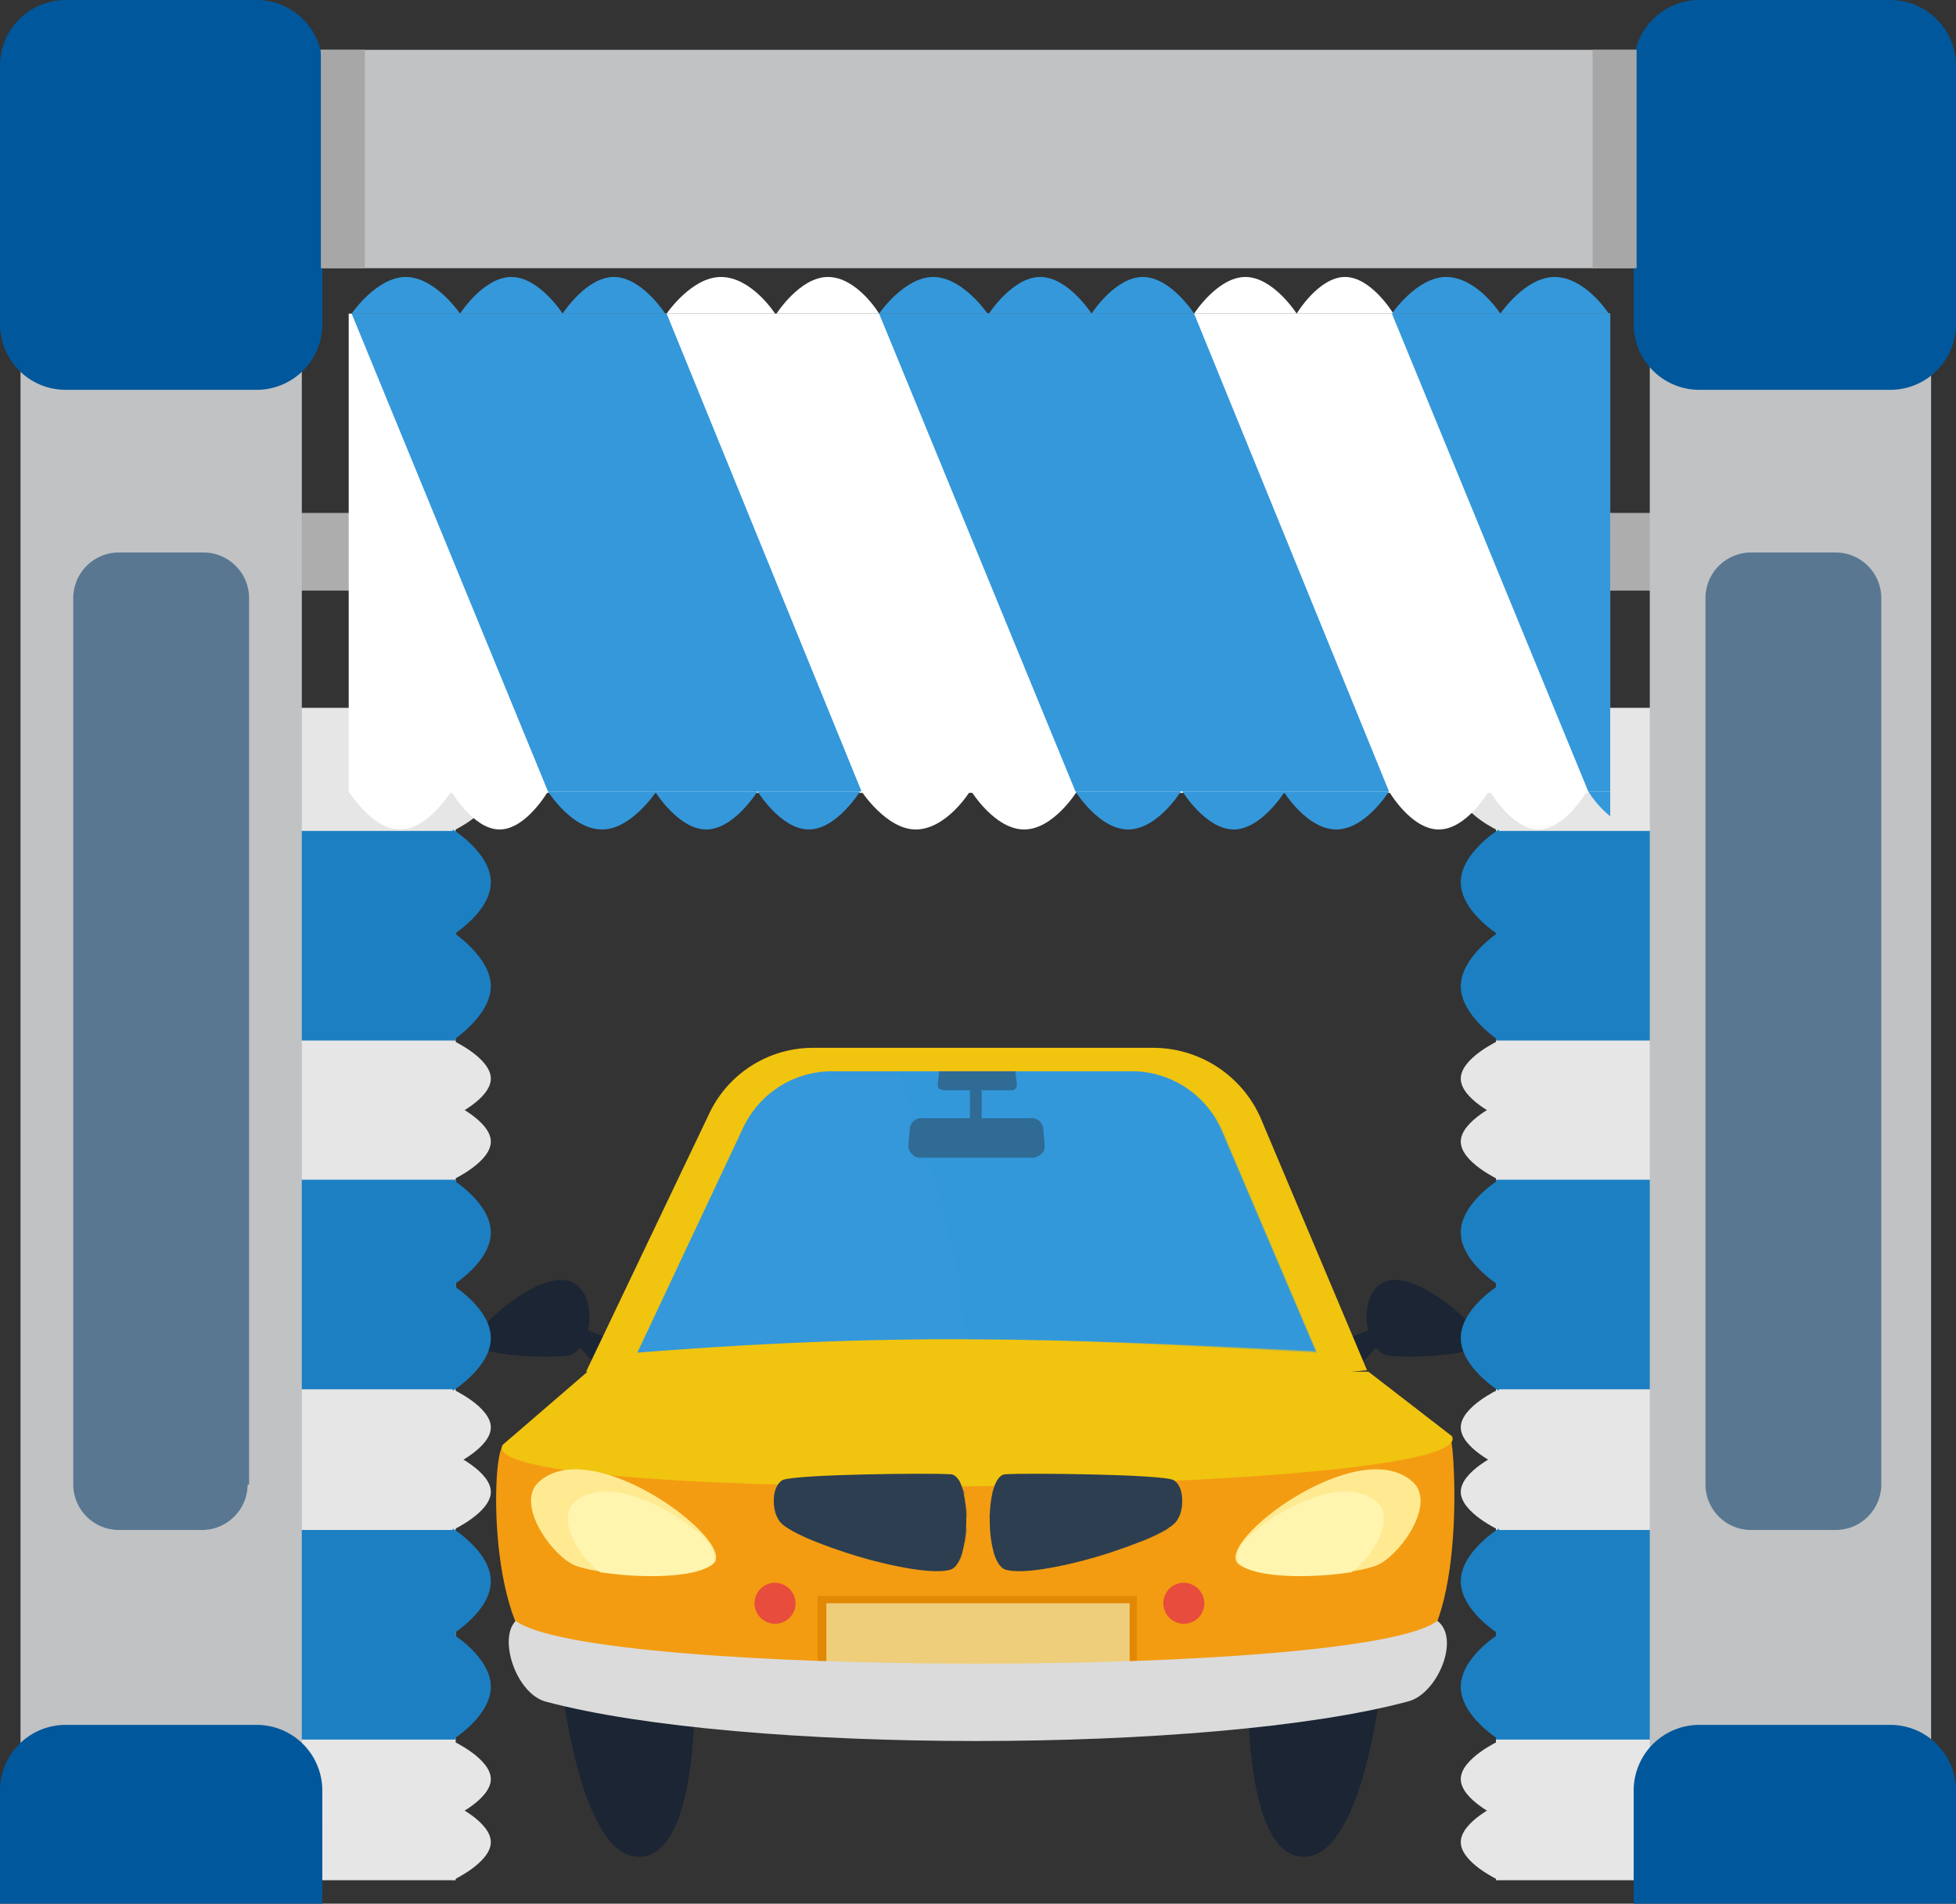
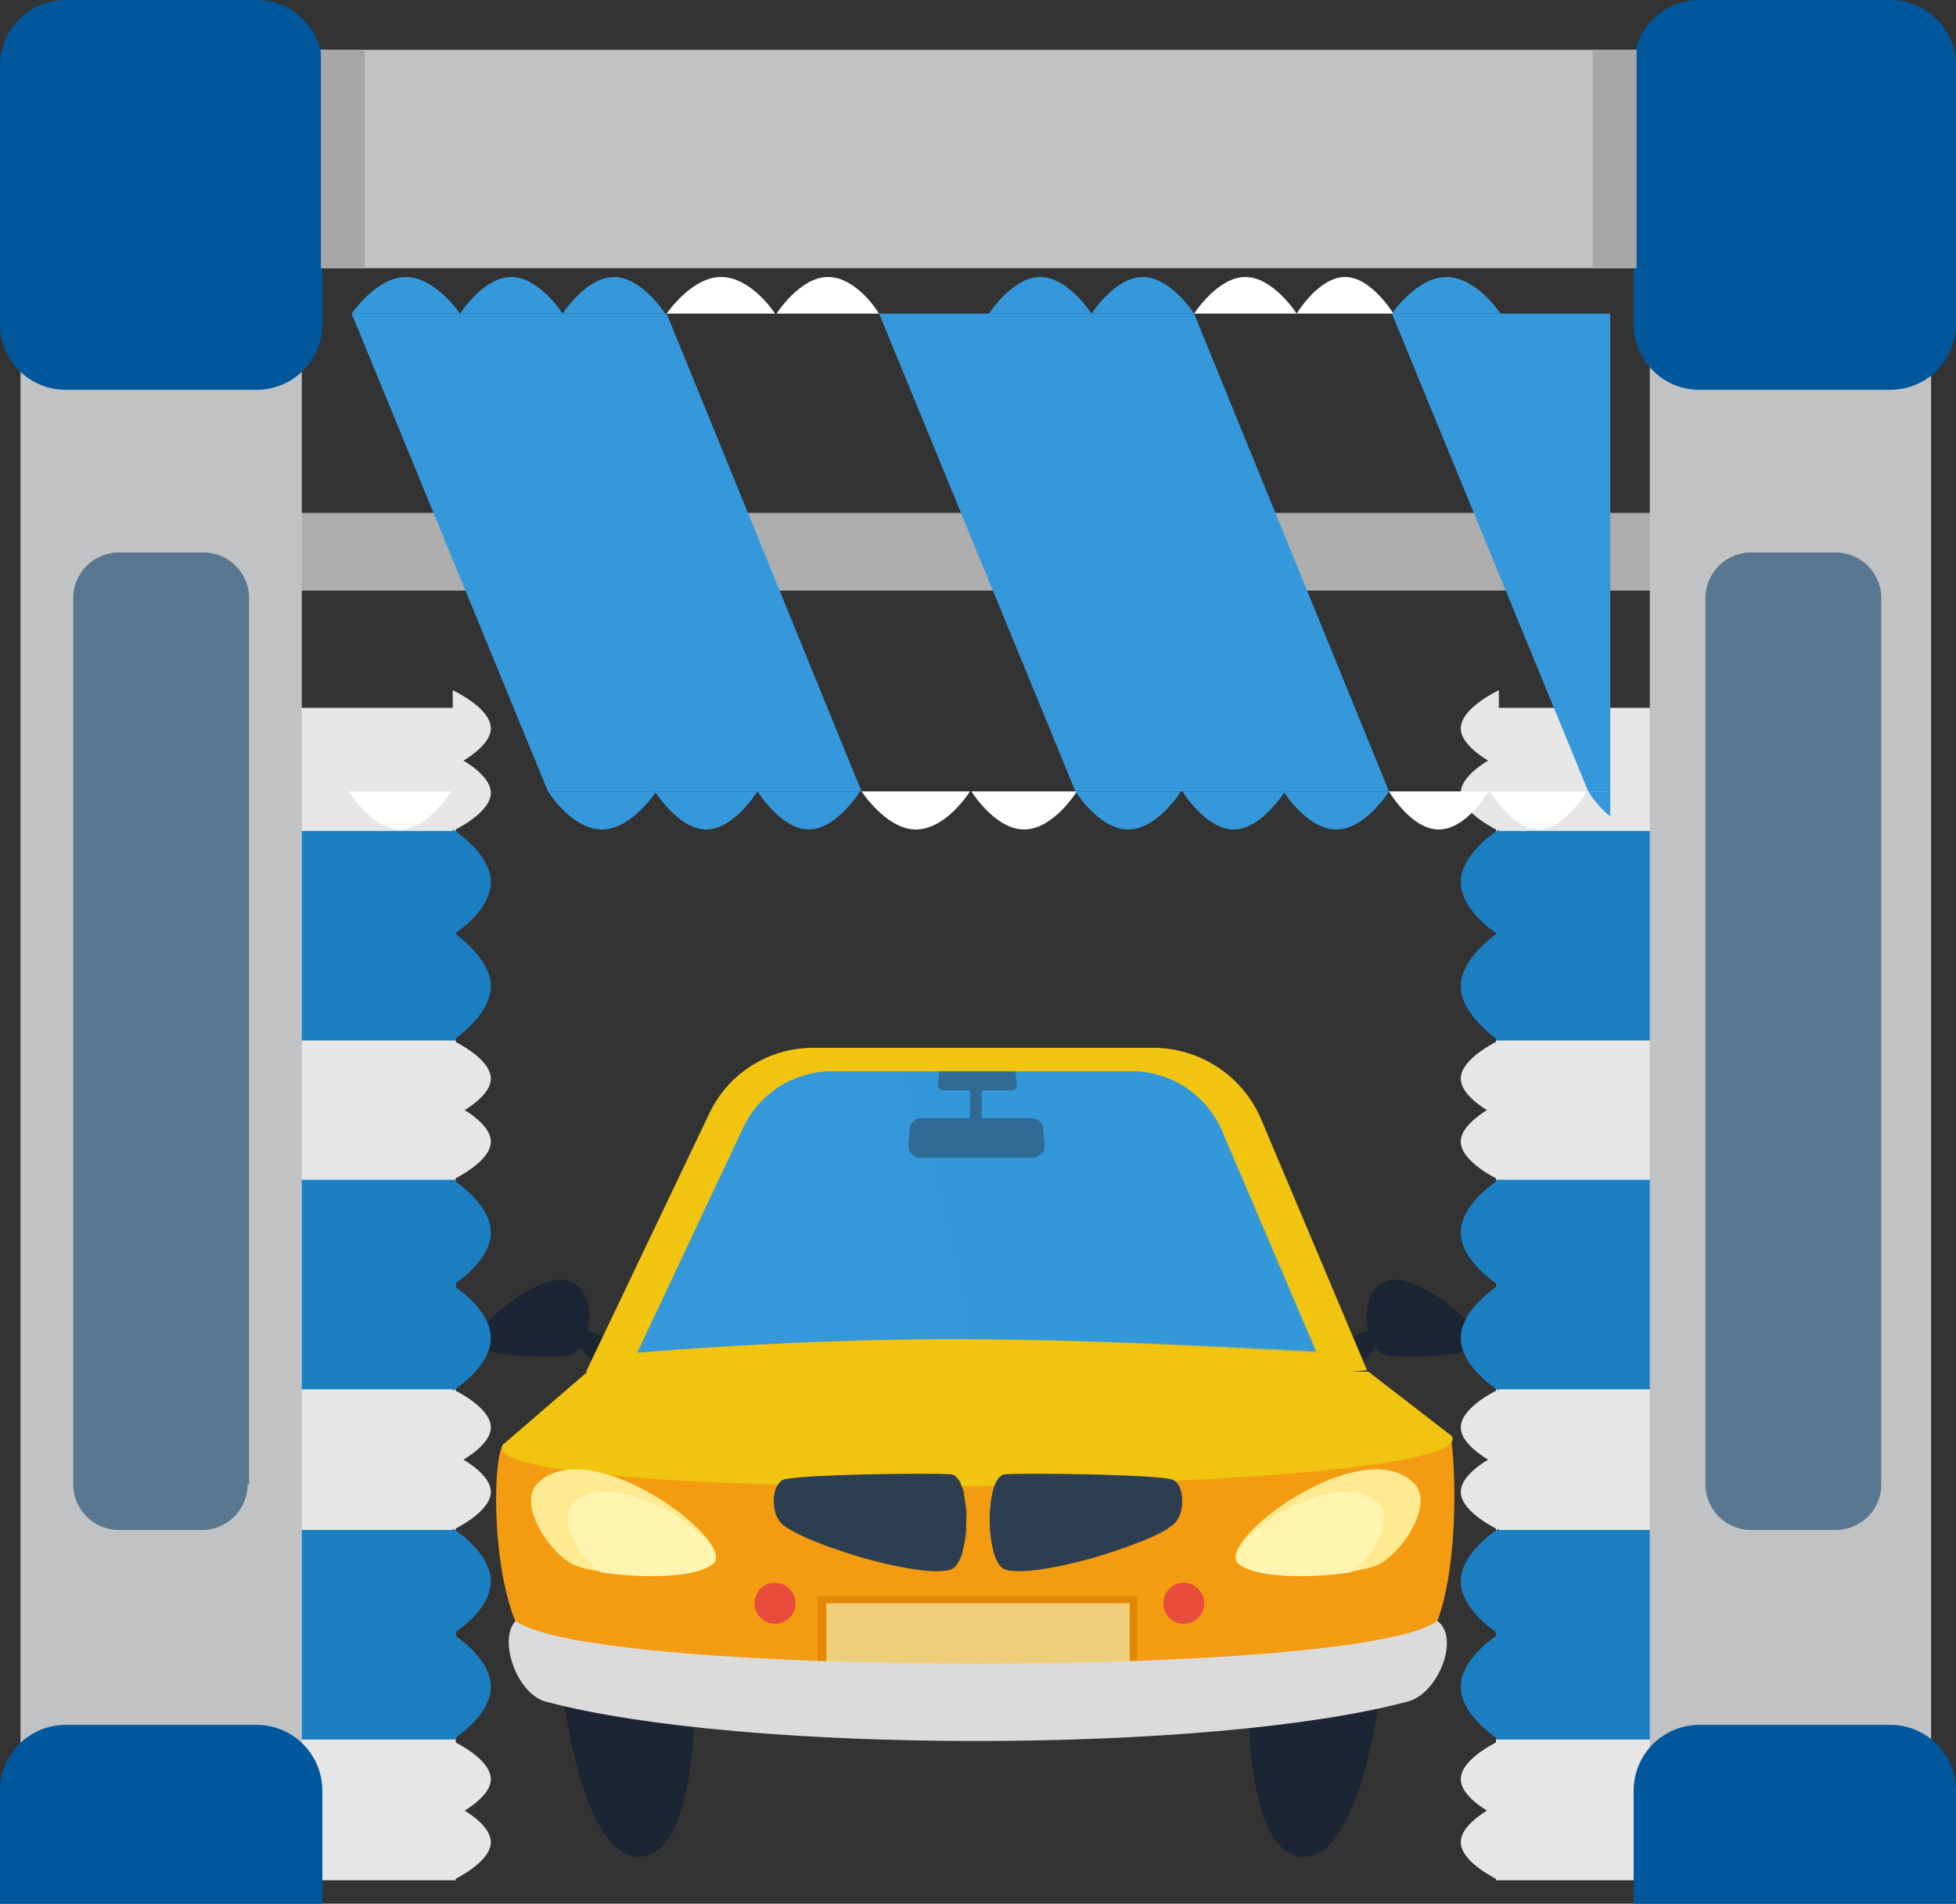
<svg xmlns="http://www.w3.org/2000/svg" width="299.904" height="291.817" viewBox="0 0 299.904 291.817">
  <rect x="0" y="0" width="299.904" height="291.817" fill="#333333" stroke="none" />
  <defs>
    <style>.a{fill:#1b2533;}.b{fill:#f1c40f;}.c{fill:#f39c12;}.d,.m{fill:#3498db;}.e{fill:#e28805;}.f{fill:#efce7b;}.g{fill:#dbdbdb;}.h{fill:#2c3e50;}.i{opacity:0.3;}.j{fill:#e74c3c;}.k{fill:#ffea92;}.l{fill:#fff5ae;}.m{opacity:0.4;}.n{opacity:0.5;}.o{fill:#adadad;}.p{fill:#e6e6e6;}.q{fill:#1b7fc2;}.r{fill:#fff;}.s{fill:#c0c2c4;}.t{fill:#01579b;}.u{fill:#a7a7a8;}.v{fill:#597791;}</style>
  </defs>
  <g transform="translate(72.782 160.623)">
    <g transform="translate(0 35.572)">
      <path class="a" d="M39.1,92.4l3.819,4.268L44.941,92.4l-4.493-1.8Z" transform="translate(-24.045 -83.264)" />
      <path class="a" d="M32.4,96.692c.225-2.246,9.66-10.558,14.377-9.211s3.819,10.558,0,11.457C42.736,99.388,32.177,98.939,32.4,96.692Z" transform="translate(-32.398 -87.335)" />
    </g>
    <g transform="translate(133.444 35.572)">
      <path class="a" d="M97.641,92.4l-3.819,4.268L91.8,92.4l4.493-1.8Z" transform="translate(-91.8 -83.264)" />
      <path class="a" d="M110.859,96.692c-.225-2.246-9.66-10.558-14.377-9.211s-3.819,10.558,0,11.457C100.3,99.388,111.083,98.939,110.859,96.692Z" transform="translate(-89.966 -87.335)" />
    </g>
    <path class="b" d="M40,121.147,58.87,81.609A17.6,17.6,0,0,1,74.6,71.5h52.567a18.034,18.034,0,0,1,16.175,10.558l16.4,38.864C114.134,125.64,87.176,124.292,40,121.147Z" transform="translate(-22.923 -71.5)" />
    <path class="c" d="M180.2,98.3c-.674-1.573-72.561,2.471-72.561,2.471s-72.112-2.022-72.786-1.123c-1.8,2.022-2.246,31.226,8.537,34.146,11.232,3.145,19.32,5.616,64.249,5.841,44.7-.449,53.017-2.92,64.249-5.841C182.891,130.651,180.869,99.649,180.2,98.3Z" transform="translate(-30.577 -38.545)" />
    <path class="d" d="M43.5,116.232,59.675,81.861a15.062,15.062,0,0,1,13.7-8.761h45.828a14.959,14.959,0,0,1,13.928,9.211l14.377,33.7C107.3,113.986,83.712,113.087,43.5,116.232Z" transform="translate(-18.561 -69.506)" />
    <path class="b" d="M34.364,104.832,47.394,93.6H167.131l12.8,9.884C184.653,112.7,29.422,114.268,34.364,104.832Z" transform="translate(-30.092 -43.953)" />
    <path class="a" d="M38.2,113.9s2.7,28.755,12.131,28.755c9.66,0,8.537-27.632,8.537-27.632Z" transform="translate(-25.167 -18.649)" />
    <path class="a" d="M105.89,113.9s-2.7,28.755-12.131,28.755c-9.66,0-8.537-27.632-8.537-27.632Z" transform="translate(33.395 -18.649)" />
    <rect class="e" width="48.973" height="12.58" transform="translate(52.571 84.018)" />
    <rect class="f" width="46.502" height="11.008" transform="translate(53.919 85.141)" />
    <path class="g" d="M35.8,110.6c-2.7,2.7,0,11.008,4.493,12.356,30.1,8.087,102.215,8.087,132.317,0,4.493-1.123,8.087-9.66,4.493-12.356C165.868,119.361,47.254,119.361,35.8,110.6Z" transform="translate(-29.503 -22.763)" />
    <g transform="translate(45.832 65.291)">
      <path class="h" d="M79.968,100.645c3.145.225,3.145,13.479,0,14.6-4.942,1.573-24.262-4.493-26.284-7.413-1.123-1.573-1.348-5.167.449-6.29C55.93,100.645,76.823,100.42,79.968,100.645Z" transform="translate(-52.785 -100.564)" />
      <g class="i" transform="translate(0 0.98)">
        <path class="h" d="M81.081,101H54.123A2.359,2.359,0,0,0,53,103.022H81.98A7.979,7.979,0,0,1,81.081,101Z" transform="translate(-52.551 -101)" />
        <path class="h" d="M82.229,102.6H52.8a5.365,5.365,0,0,0,.449,2.022h29.2A6.22,6.22,0,0,0,82.229,102.6Z" transform="translate(-52.8 -99.006)" />
        <path class="h" d="M75.8,105.9H57.6a52.592,52.592,0,0,0,7.413,2.022h9.66A3.025,3.025,0,0,0,75.8,105.9Z" transform="translate(-46.817 -94.892)" />
        <path class="h" d="M81.207,104.3H53.8a25.587,25.587,0,0,0,4.268,2.022H80.982C80.982,105.648,81.207,104.974,81.207,104.3Z" transform="translate(-51.554 -96.887)" />
      </g>
      <g transform="translate(33.023)">
        <path class="h" d="M69.909,100.645c-3.145.225-3.145,13.479,0,14.6,4.942,1.573,24.262-4.493,26.284-7.413,1.123-1.573,1.348-5.167-.449-6.29C94.171,100.645,73.054,100.42,69.909,100.645Z" transform="translate(-67.438 -100.564)" />
        <g class="i" transform="translate(0 0.98)">
          <path class="h" d="M68.6,101H95.556a2.359,2.359,0,0,1,1.123,2.022H67.7A7.981,7.981,0,0,1,68.6,101Z" transform="translate(-67.251 -101)" />
          <path class="h" d="M67.725,102.6H97.153a5.365,5.365,0,0,1-.449,2.022H67.5A6.22,6.22,0,0,0,67.725,102.6Z" transform="translate(-67.5 -99.006)" />
          <path class="h" d="M67.8,105.9H86a52.593,52.593,0,0,1-7.413,2.022h-9.66A4.344,4.344,0,0,1,67.8,105.9Z" transform="translate(-67.126 -94.892)" />
          <path class="h" d="M67.6,104.3H95.007a25.588,25.588,0,0,1-4.268,2.022H67.825A6.22,6.22,0,0,1,67.6,104.3Z" transform="translate(-67.375 -96.887)" />
        </g>
      </g>
    </g>
    <path class="j" d="M57.79,111.145A3.145,3.145,0,1,1,54.645,108,3.213,3.213,0,0,1,57.79,111.145Z" transform="translate(-8.589 -26.004)" />
    <path class="j" d="M85.69,111.145A3.145,3.145,0,1,1,82.545,108,3.213,3.213,0,0,1,85.69,111.145Z" transform="translate(26.188 -26.004)" />
    <g transform="translate(8.638 64.611)">
      <path class="k" d="M37.494,102.146c-3.594,3.145,1.348,10.558,4.942,12.58,3.145,1.8,18.421,2.92,21.791,0C67.821,111.356,45.806,94.732,37.494,102.146Z" transform="translate(-36.244 -100.261)" />
      <path class="l" d="M39.761,103.392c-2.92,2.7,1.123,8.986,4.044,10.783h.225c5.841.9,14.6.9,16.849-1.348.674-.674.449-1.8-.449-3.145C55.936,104.74,44.928,98.9,39.761,103.392Z" transform="translate(-33.12 -98.363)" />
    </g>
    <g transform="translate(116.652 64.611)">
      <path class="k" d="M111.451,102.146c3.594,3.145-1.348,10.558-4.942,12.58-3.145,1.8-18.421,2.92-21.791,0C81.124,111.356,103.139,94.732,111.451,102.146Z" transform="translate(-84.325 -100.261)" />
      <path class="l" d="M105.934,103.392c2.92,2.7-1.123,8.986-4.044,10.783h-.225c-5.841.9-14.6.9-16.849-1.348-.674-.674-.449-1.8.449-3.145C89.76,104.74,100.767,98.9,105.934,103.392Z" transform="translate(-84.2 -98.363)" />
    </g>
    <path class="m" d="M71.858,114.21c16.4,0,32.8.9,53.691,2.022l-14.377-33.7A15.4,15.4,0,0,0,97.244,73.1H61.3A168.287,168.287,0,0,1,71.858,114.21Z" transform="translate(3.627 -69.506)" />
    <g class="n" transform="translate(66.499 3.594)">
      <path class="h" d="M76.131,75.122a.794.794,0,0,1-.9.9H64.9c-.225,0-.449-.225-.674-.225A.825.825,0,0,1,64,75.122l.225-2.022H75.906Z" transform="translate(-59.507 -73.1)" />
      <rect class="h" width="1.797" height="6.739" transform="translate(9.435 1.573)" />
      <path class="h" d="M82.892,80.344c0,.449,0,1.123-.449,1.348a1.942,1.942,0,0,1-1.348.674H63.8a1.6,1.6,0,0,1-1.348-.674A1.651,1.651,0,0,1,62,80.344l.225-2.471a1.736,1.736,0,0,1,1.8-1.573H80.87a1.736,1.736,0,0,1,1.8,1.573Z" transform="translate(-62 -69.111)" />
    </g>
  </g>
  <rect class="o" width="219.481" height="11.906" transform="translate(40.437 78.627)" />
  <g transform="translate(33.922 105.809)">
    <rect class="p" width="35.944" height="179.718" transform="translate(0 2.696)" />
    <g transform="translate(35.494)">
      <path class="p" d="M30.9,110.882s5.841-2.7,5.841-5.841S30.9,99.2,30.9,99.2Z" transform="translate(-30.9 17.841)" />
      <path class="p" d="M30.9,106.482s5.841-2.7,5.841-5.841S30.9,94.8,30.9,94.8Z" transform="translate(-30.9 12.357)" />
      <path class="p" d="M30.9,134.782s5.841-2.7,5.841-5.841S30.9,123.1,30.9,123.1Z" transform="translate(-30.9 47.632)" />
      <path class="p" d="M30.9,130.482s5.841-2.7,5.841-5.841S30.9,118.8,30.9,118.8Z" transform="translate(-30.9 42.272)" />
      <path class="p" d="M30.9,86.982s5.841-2.7,5.841-5.841S30.9,75.3,30.9,75.3Z" transform="translate(-30.9 -11.949)" />
      <path class="p" d="M30.9,82.682s5.841-2.7,5.841-5.841S30.9,71,30.9,71Z" transform="translate(-30.9 -17.309)" />
      <path class="p" d="M30.9,63.182s5.841-2.7,5.841-5.841S30.9,51.5,30.9,51.5Z" transform="translate(-30.9 -41.616)" />
      <path class="p" d="M30.9,58.782s5.841-2.7,5.841-5.841S30.9,47.1,30.9,47.1Z" transform="translate(-30.9 -47.1)" />
      <path class="q" d="M30.9,127.675s5.841-3.594,5.841-8.087S30.9,111.5,30.9,111.5Z" transform="translate(-30.9 33.173)" />
      <path class="q" d="M30.9,120.475s5.841-3.594,5.841-8.087S30.9,104.3,30.9,104.3Z" transform="translate(-30.9 24.198)" />
      <path class="q" d="M30.9,103.875s5.841-3.594,5.841-8.087S30.9,87.7,30.9,87.7Z" transform="translate(-30.9 3.507)" />
      <path class="q" d="M30.9,96.675s5.841-3.594,5.841-8.087S30.9,80.5,30.9,80.5Z" transform="translate(-30.9 -5.468)" />
      <path class="q" d="M30.9,80.224s5.841-3.819,5.841-8.312S30.9,63.6,30.9,63.6Z" transform="translate(-30.9 -26.533)" />
      <path class="q" d="M30.9,72.775s5.841-3.594,5.841-8.087S30.9,56.6,30.9,56.6Z" transform="translate(-30.9 -35.258)" />
    </g>
    <g transform="translate(0 21.566)">
      <rect class="q" width="35.944" height="32.125" />
      <rect class="q" width="35.944" height="32.125" transform="translate(0 53.466)" />
      <rect class="q" width="35.944" height="32.125" transform="translate(0 107.157)" />
    </g>
  </g>
  <g transform="translate(223.973 105.809)">
    <rect class="p" width="35.944" height="179.718" transform="translate(5.392 2.696)" />
    <path class="p" d="M105.541,110.882s-5.841-2.7-5.841-5.841,5.841-5.841,5.841-5.841Z" transform="translate(-99.7 17.841)" />
    <path class="p" d="M105.541,106.482s-5.841-2.7-5.841-5.841,5.841-5.841,5.841-5.841Z" transform="translate(-99.7 12.357)" />
    <path class="p" d="M105.541,134.782s-5.841-2.7-5.841-5.841,5.841-5.841,5.841-5.841Z" transform="translate(-99.7 47.632)" />
    <path class="p" d="M105.541,130.482s-5.841-2.7-5.841-5.841,5.841-5.841,5.841-5.841Z" transform="translate(-99.7 42.272)" />
    <path class="p" d="M105.541,86.982s-5.841-2.7-5.841-5.841,5.841-5.841,5.841-5.841Z" transform="translate(-99.7 -11.949)" />
    <path class="p" d="M105.541,82.682s-5.841-2.7-5.841-5.841S105.541,71,105.541,71Z" transform="translate(-99.7 -17.309)" />
    <path class="p" d="M105.541,63.182s-5.841-2.7-5.841-5.841,5.841-5.841,5.841-5.841Z" transform="translate(-99.7 -41.616)" />
    <path class="p" d="M105.541,58.782s-5.841-2.7-5.841-5.841,5.841-5.841,5.841-5.841Z" transform="translate(-99.7 -47.1)" />
    <path class="q" d="M105.541,127.675S99.7,124.08,99.7,119.587s5.841-8.087,5.841-8.087Z" transform="translate(-99.7 33.173)" />
    <path class="q" d="M105.541,120.475S99.7,116.88,99.7,112.387s5.841-8.087,5.841-8.087Z" transform="translate(-99.7 24.198)" />
    <path class="q" d="M105.541,103.875S99.7,100.28,99.7,95.787s5.841-8.087,5.841-8.087Z" transform="translate(-99.7 3.507)" />
    <path class="q" d="M105.541,96.675S99.7,93.08,99.7,88.587s5.841-8.087,5.841-8.087Z" transform="translate(-99.7 -5.468)" />
    <path class="q" d="M105.541,80.224S99.7,76.4,99.7,71.912s5.841-8.312,5.841-8.312Z" transform="translate(-99.7 -26.533)" />
    <path class="q" d="M105.541,72.775S99.7,69.18,99.7,64.687s5.841-8.087,5.841-8.087Z" transform="translate(-99.7 -35.258)" />
    <g transform="translate(5.392 21.566)">
      <rect class="q" width="35.944" height="32.125" />
      <rect class="q" width="35.944" height="32.125" transform="translate(0 53.466)" />
      <rect class="q" width="35.944" height="32.125" transform="translate(0 107.157)" />
    </g>
  </g>
-   <rect class="r" width="193.421" height="73.46" transform="translate(53.466 48.075)" />
  <g transform="translate(53.915 48.075)">
    <path class="d" d="M102.177,94.635,72.3,21.4H24L54.1,94.635Z" transform="translate(-24 -21.4)" />
    <path class="d" d="M138.177,94.635,108.3,21.4H60L90.1,94.635Z" transform="translate(20.873 -21.4)" />
    <path class="d" d="M128.472,94.635V21.4H95l30.1,73.235Z" transform="translate(64.5 -21.4)" />
  </g>
  <rect class="s" width="43.132" height="254.076" transform="translate(3.145 37.067)" />
  <rect class="s" width="43.132" height="254.076" transform="translate(252.953 37.067)" />
  <rect class="s" width="222.85" height="33.472" transform="translate(40.437 7.638)" />
  <path class="t" d="M49.422,49.647A10.067,10.067,0,0,1,39.313,59.756h-29.2A10.067,10.067,0,0,1,0,49.647V10.109A10.067,10.067,0,0,1,10.109,0h29.2A10.067,10.067,0,0,1,49.422,10.109Z" />
  <path class="t" d="M49.422,145.107H0v-17.3A10.067,10.067,0,0,1,10.109,117.7h29.2a10.067,10.067,0,0,1,10.109,10.109Z" transform="translate(0 146.71)" />
  <path class="t" d="M160.922,145.107H111.5v-17.3A10.067,10.067,0,0,1,121.609,117.7h29.2a10.067,10.067,0,0,1,10.109,10.109Z" transform="translate(138.982 146.71)" />
  <path class="t" d="M160.922,49.647a10.067,10.067,0,0,1-10.109,10.109h-29.2A10.067,10.067,0,0,1,111.5,49.647V10.109A10.067,10.067,0,0,1,121.609,0h29.2a10.067,10.067,0,0,1,10.109,10.109Z" transform="translate(138.982)" />
  <rect class="u" width="6.739" height="33.472" transform="translate(49.198 7.638)" />
  <rect class="u" width="6.739" height="33.472" transform="translate(244.192 7.638)" />
  <g transform="translate(53.915 42.458)">
    <path class="r" d="M45.5,24.516S49.319,18.9,53.812,18.9c4.718,0,8.312,5.616,8.312,5.616Z" transform="translate(2.799 -18.9)" />
    <path class="r" d="M53,24.516S56.594,18.9,60.863,18.9c4.493,0,7.863,5.616,7.863,5.616Z" transform="translate(12.148 -18.9)" />
    <path class="r" d="M81.5,24.516S85.094,18.9,89.363,18.9s7.863,5.616,7.863,5.616Z" transform="translate(47.672 -18.9)" />
    <path class="r" d="M88.5,24.516S91.87,18.9,95.913,18.9s7.413,5.616,7.413,5.616Z" transform="translate(56.398 -18.9)" />
    <path class="d" d="M24,24.516S27.819,18.9,32.312,18.9s8.312,5.616,8.312,5.616Z" transform="translate(-24 -18.9)" />
    <path class="d" d="M31.4,24.516S34.994,18.9,39.263,18.9s7.863,5.616,7.863,5.616Z" transform="translate(-14.776 -18.9)" />
    <path class="d" d="M38.4,24.516S41.994,18.9,46.263,18.9s7.863,5.616,7.863,5.616Z" transform="translate(-6.051 -18.9)" />
-     <path class="d" d="M60,24.516S63.819,18.9,68.312,18.9s8.312,5.616,8.312,5.616Z" transform="translate(20.873 -18.9)" />
    <path class="d" d="M67.5,24.516S71.094,18.9,75.363,18.9s7.863,5.616,7.863,5.616Z" transform="translate(30.222 -18.9)" />
    <path class="d" d="M74.5,24.516S78.094,18.9,82.363,18.9s7.863,5.616,7.863,5.616Z" transform="translate(38.947 -18.9)" />
    <path class="d" d="M95,24.516s3.819-5.616,8.312-5.616c4.718,0,8.312,5.616,8.312,5.616Z" transform="translate(64.5 -18.9)" />
-     <path class="d" d="M102.4,24.516s3.819-5.616,8.312-5.616c4.718,0,8.312,5.616,8.312,5.616Z" transform="translate(73.724 -18.9)" />
+     <path class="d" d="M102.4,24.516c4.718,0,8.312,5.616,8.312,5.616Z" transform="translate(73.724 -18.9)" />
  </g>
  <g transform="translate(53.466 121.31)">
    <path class="r" d="M23.8,54s3.594,5.841,7.863,5.841S39.525,54,39.525,54Z" transform="translate(-23.8 -54)" />
-     <path class="r" d="M30.8,54s3.37,5.841,7.413,5.841S45.627,54,45.627,54Z" transform="translate(-15.075 -54)" />
    <path class="r" d="M58.8,54s3.819,5.841,8.312,5.841c4.718,0,8.312-5.841,8.312-5.841Z" transform="translate(19.827 -54)" />
    <path class="r" d="M66.3,54s3.594,5.841,8.087,5.841S82.475,54,82.475,54Z" transform="translate(29.175 -54)" />
    <path class="r" d="M94.8,54s3.37,5.841,7.638,5.841S110.076,54,110.076,54Z" transform="translate(64.7 -54)" />
    <path class="r" d="M101.7,54s3.37,5.841,7.413,5.841S116.527,54,116.527,54Z" transform="translate(73.3 -54)" />
    <path class="d" d="M37.4,54s3.594,5.841,8.312,5.841C50.2,59.841,54.024,54,54.024,54Z" transform="translate(-6.848 -54)" />
    <path class="d" d="M44.7,54s3.594,5.841,7.863,5.841S60.425,54,60.425,54Z" transform="translate(2.251 -54)" />
    <path class="d" d="M51.7,54s3.594,5.841,7.863,5.841S67.425,54,67.425,54Z" transform="translate(10.977 -54)" />
    <path class="d" d="M73.4,54s3.594,5.841,8.087,5.841S89.575,54,89.575,54Z" transform="translate(38.025 -54)" />
    <path class="d" d="M80.7,54s3.594,5.841,7.863,5.841S96.425,54,96.425,54Z" transform="translate(47.124 -54)" />
    <path class="d" d="M87.6,54s3.594,5.841,8.087,5.841S103.775,54,103.775,54Z" transform="translate(55.725 -54)" />
    <path class="d" d="M111.77,54H108.4a15.8,15.8,0,0,0,3.37,3.819Z" transform="translate(81.652 -54)" />
  </g>
  <path class="v" d="M31.733,180.576a7,7,0,0,1-6.964,6.964h-12.8A7,7,0,0,1,5,180.576V44.664A7,7,0,0,1,11.964,37.7h13.03a7,7,0,0,1,6.964,6.964V180.576Z" transform="translate(6.232 46.992)" />
  <path class="v" d="M143.358,180.576a7,7,0,0,1-6.964,6.964h-13.03a7,7,0,0,1-6.964-6.964V44.664a7,7,0,0,1,6.964-6.964h13.03a7,7,0,0,1,6.964,6.964Z" transform="translate(145.09 46.992)" />
</svg>